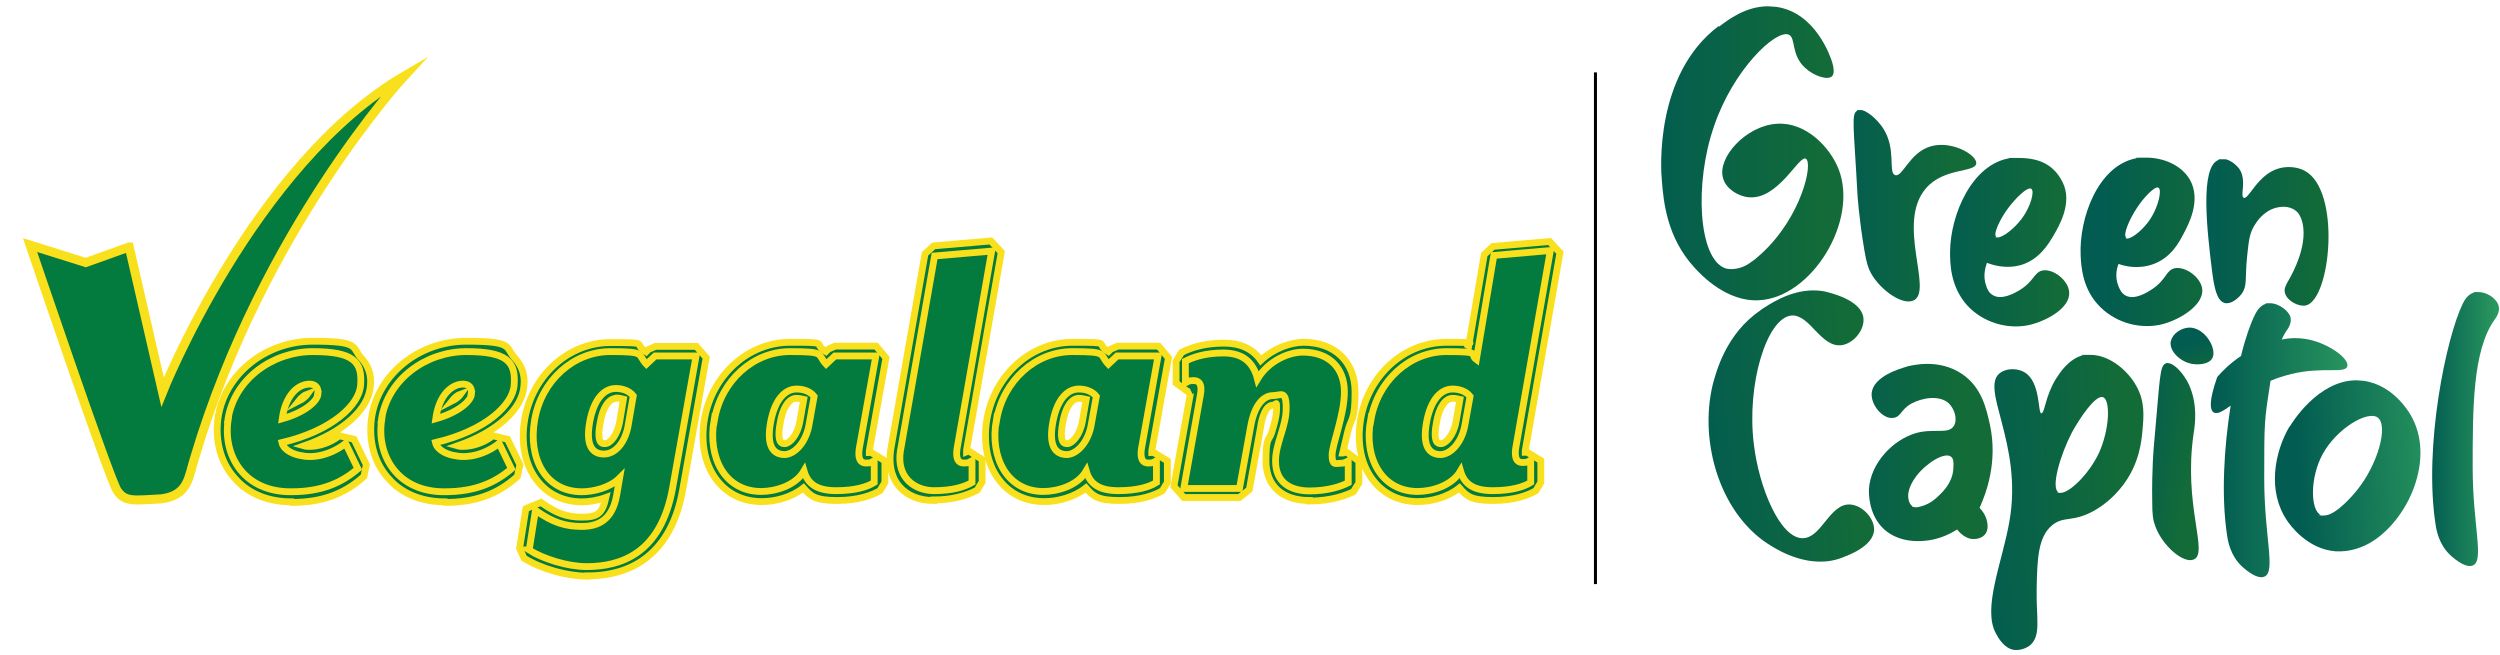
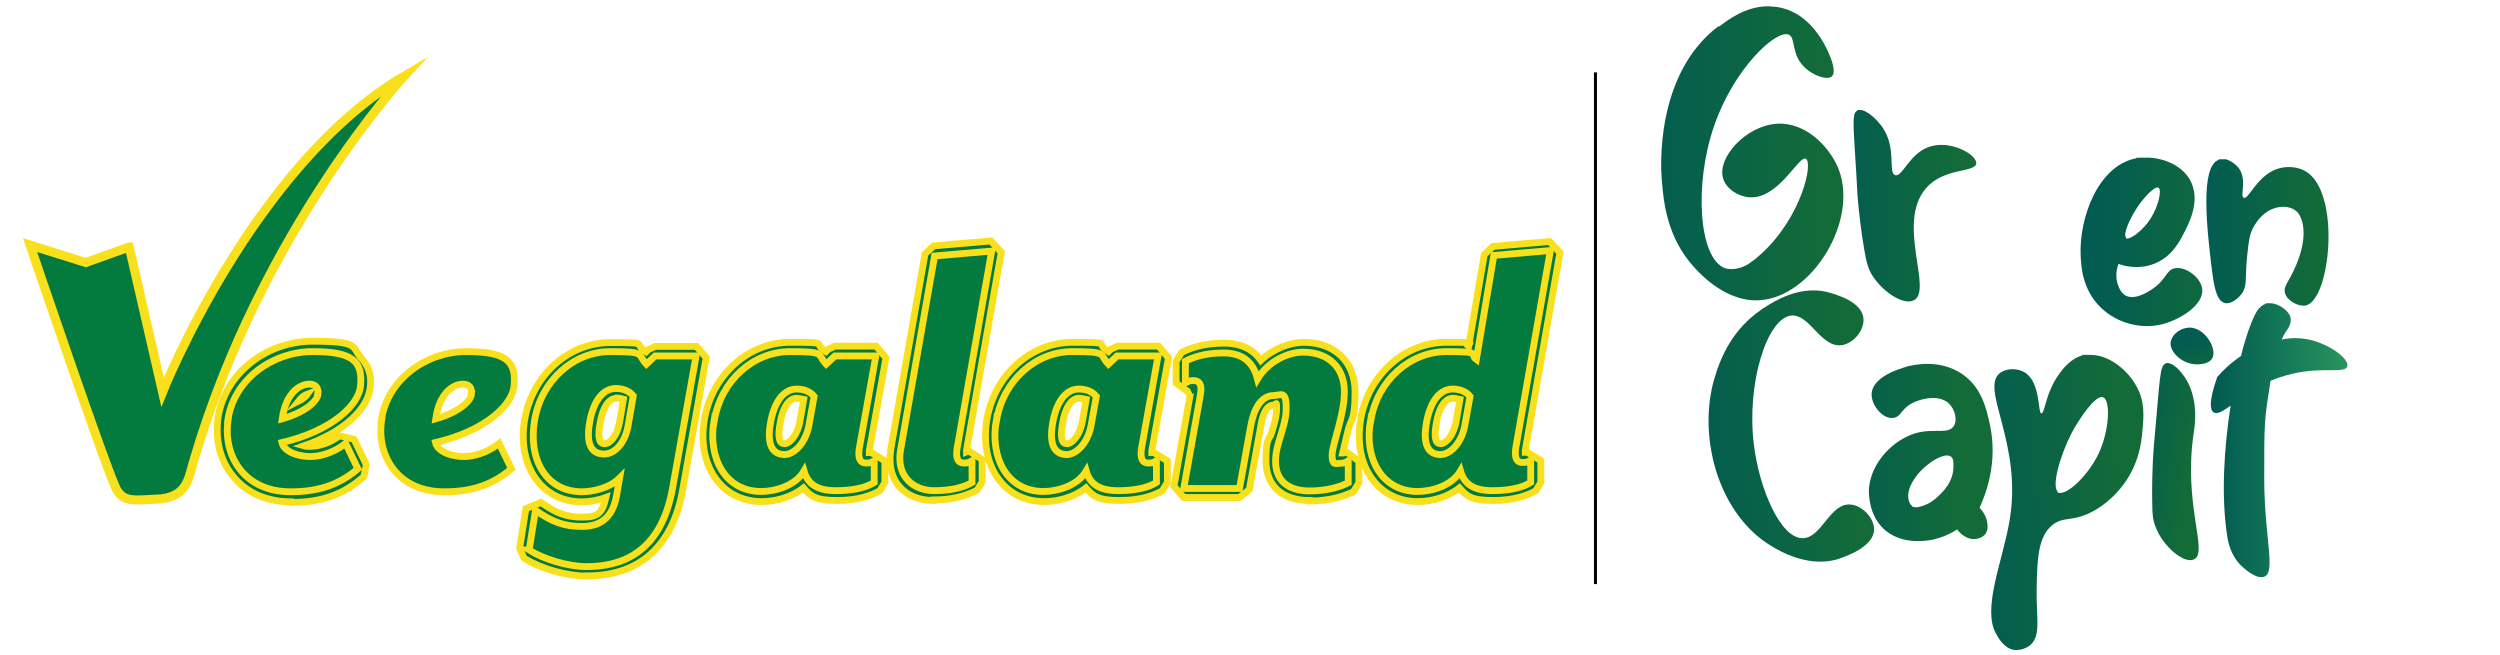
<svg xmlns="http://www.w3.org/2000/svg" version="1.1" viewBox="0 0 915.1 239.8">
  <defs>
    <style>
      .cls-1, .cls-2 {
        fill: none;
      }

      .cls-3 {
        fill: url(#linear-gradient-8);
      }

      .cls-4 {
        fill: url(#linear-gradient-7);
      }

      .cls-5 {
        fill: url(#linear-gradient-5);
      }

      .cls-6 {
        fill: url(#linear-gradient-6);
      }

      .cls-7 {
        fill: url(#linear-gradient-9);
      }

      .cls-8 {
        fill: url(#linear-gradient-4);
      }

      .cls-9 {
        fill: url(#linear-gradient-3);
      }

      .cls-10 {
        fill: url(#linear-gradient-2);
      }

      .cls-11 {
        fill: url(#linear-gradient);
      }

      .cls-12 {
        clip-path: url(#clippath-11);
      }

      .cls-13 {
        clip-path: url(#clippath-10);
      }

      .cls-14 {
        clip-path: url(#clippath-12);
      }

      .cls-15 {
        clip-path: url(#clippath-1);
      }

      .cls-16 {
        clip-path: url(#clippath-3);
      }

      .cls-17 {
        clip-path: url(#clippath-4);
      }

      .cls-18 {
        clip-path: url(#clippath-2);
      }

      .cls-19 {
        clip-path: url(#clippath-7);
      }

      .cls-20 {
        clip-path: url(#clippath-6);
      }

      .cls-21 {
        clip-path: url(#clippath-9);
      }

      .cls-22 {
        clip-path: url(#clippath-8);
      }

      .cls-23 {
        clip-path: url(#clippath-5);
      }

      .cls-24 {
        fill: url(#linear-gradient-10);
      }

      .cls-25 {
        fill: url(#linear-gradient-11);
      }

      .cls-26 {
        fill: url(#linear-gradient-12);
      }

      .cls-27 {
        fill: url(#linear-gradient-13);
      }

      .cls-2 {
        stroke: #000;
        stroke-width: 1.1px;
      }

      .cls-2, .cls-28, .cls-29 {
        stroke-miterlimit: 10;
      }

      .cls-28 {
        stroke-width: 3.3px;
      }

      .cls-28, .cls-29 {
        fill: #037a3e;
        stroke: #f9e01c;
      }

      .cls-29 {
        stroke-width: 2.5px;
      }

      .cls-30 {
        clip-path: url(#clippath);
      }
    </style>
    <clipPath id="clippath">
      <path class="cls-1" d="M794.6,124.8c-.8,3.9,4,8.1,8.5,8.5,2,.2,5.5,0,6.7-2.2,1.8-3.3-2.5-11-8.2-11.2-3,0-6.3,2.1-6.9,4.8h0Z" />
    </clipPath>
    <linearGradient id="linear-gradient" x1="239.3" y1="1006.6" x2="241" y2="1006.6" gradientTransform="translate(9358.8 -1909.2) rotate(90) scale(8.5)" gradientUnits="userSpaceOnUse">
      <stop offset="0" stop-color="#025c51" />
      <stop offset="1" stop-color="#136c37" />
    </linearGradient>
    <clipPath id="clippath-1">
      <path class="cls-1" d="M679.9,40.5c-2.4,1-1.3,5.8,0,30.6,0,0,.5,8.4,2.5,20.3.8,4.8,1.4,6.7,2.5,8.7,3.6,6.3,11.7,11.9,15.7,9.8,7-3.7-6.6-28.3,4.4-41,6.6-7.7,18.3-5.6,18.4-9.2,0-3.2-9.2-8.4-16.8-6.1-7.7,2.3-10.2,11.4-12.9,10.5s.6-9.6-4.5-17.3c-2.1-3.1-5.9-6.6-8.5-6.6s-.7,0-.9.2h0Z" />
    </clipPath>
    <linearGradient id="linear-gradient-2" x1="69.3" y1="942.4" x2="71" y2="942.4" gradientTransform="translate(-1135.8 24672.8) scale(26.1 -26.1)" gradientUnits="userSpaceOnUse">
      <stop offset="0" stop-color="#025c51" />
      <stop offset="1" stop-color="#136c37" />
    </linearGradient>
    <clipPath id="clippath-2">
      <path class="cls-1" d="M792.9,133c-2.5.7-2.2,5.4-4.5,30.3,0,0-.8,8.3-.6,20.4,0,4.9.3,6.8,1.2,9.1,2.6,7,10.2,13.6,14,12,5.6-2.3-4-20,0-46.4.5-3.2,1.5-10.5-1.8-17.7-1.7-3.6-5.2-7.8-7.8-7.8s-.3,0-.6,0v.2h0Z" />
    </clipPath>
    <linearGradient id="linear-gradient-3" x1="102.1" y1="893.5" x2="103.8" y2="893.5" gradientTransform="translate(-11353.1 -1237.7) rotate(90) scale(13.6 -13.6)" gradientUnits="userSpaceOnUse">
      <stop offset="0" stop-color="#025c51" />
      <stop offset="1" stop-color="#136c37" />
    </linearGradient>
    <clipPath id="clippath-3">
      <path class="cls-1" d="M730.7,86.7c-1.3-1,1.6-6.9,4.5-10.7,2.5-3.3,6.9-7.8,8.3-6.9,1.4.8-.3,6.8-3.5,11-2.8,3.7-6.9,6.8-8.7,6.8s-.5,0-.6-.2M735.7,57.9c-13.8,2.1-21.8,20.6-21.9,34.3,0,4,0,12.5,6.2,19.5,5.6,6.2,14.6,9,22.6,7.3,6.3-1.4,15.3-6.2,14.8-12.1-.3-4.3-5.8-8.6-9.7-7.9-3.2.6-3.1,4-8.6,7.3-1.4.8-6.4,3.8-9.7,1.7-1.5-.9-2.1-2.4-2.4-3.5-1.4-3.8,0-7.3.3-8.3,1.8.7,7,2.5,12.8.7,6.4-2.1,9.6-7.4,11.4-10.4,2.1-3.6,7.3-12.2,3.5-19.8-3.8-7.6-10.2-8.9-16.6-8.9s-2,0-2.9.2h.2Z" />
    </clipPath>
    <linearGradient id="linear-gradient-4" x1="70.3" y1="939.9" x2="72.1" y2="939.9" gradientTransform="translate(-1068.7 23869.4) scale(25.3 -25.3)" gradientUnits="userSpaceOnUse">
      <stop offset="0" stop-color="#025c51" />
      <stop offset="1" stop-color="#136c37" />
    </linearGradient>
    <clipPath id="clippath-4">
      <path class="cls-1" d="M778.3,87c-1.4-1,1.3-7,3.9-10.9,2.3-3.6,6.6-8.2,7.9-7.4,1.3.8,0,6.8-2.9,11.3-2.5,3.9-6.7,7.3-8.5,7.3s-.3,0-.6,0M781.6,58c-13.7,2.9-20.6,21.8-20,35.5.2,4,.6,12.5,7.3,19,6,5.9,15.1,8.2,22.9,6.1,6.3-1.7,15-7,14.3-12.9-.6-4.3-6.2-8.3-10.1-7.5-3.2.7-2.9,4.1-8.3,7.7-1.4.9-6.2,4.1-9.6,2.3-1.5-.8-2.2-2.3-2.6-3.3-1.6-3.7-.5-7.3,0-8.3,1.8.7,7.1,2.2,12.9,0,6.3-2.4,9.2-7.8,10.8-10.9,2-3.7,6.6-12.5,2.4-19.9-3.1-5.4-9.8-8.1-15.9-8.1s-2.8,0-3.9.3h-.2Z" />
    </clipPath>
    <linearGradient id="linear-gradient-5" x1="71" y1="940" x2="72.8" y2="940" gradientTransform="translate(-1062.7 24340.8) scale(25.8 -25.8)" gradientUnits="userSpaceOnUse">
      <stop offset="0" stop-color="#025c51" />
      <stop offset="1" stop-color="#136c37" />
    </linearGradient>
    <clipPath id="clippath-5">
-       <path class="cls-1" d="M849.6,188.6c-4-1.8-4.1-13.8.6-22.4,5.1-9.3,16.3-16,20.1-13.4,4.1,3,0,17.4-7.6,26.7-.8,1-7.5,9.2-12,9.2s-.8,0-1.3-.2M838,156.2c-5.4,9.2-8.2,23.6-.8,34.4,1,1.5,7.3,10.4,17.7,11.2,5.2.3,9.1-1.4,10.7-2.1,14.4-6.7,26.1-30,17.4-46.7-.6-1.2-6.4-12-17.8-13.6-.9,0-1.8-.2-2.6-.2-14.2,0-23.7,15.7-24.5,17h-.1Z" />
-     </clipPath>
+       </clipPath>
    <linearGradient id="linear-gradient-6" x1="66.9" y1="948" x2="68.6" y2="948" gradientTransform="translate(-1246.1 29749.2) scale(31.2 -31.2)" gradientUnits="userSpaceOnUse">
      <stop offset="0" stop-color="#025c51" />
      <stop offset="1" stop-color="#29975e" />
    </linearGradient>
    <clipPath id="clippath-6">
-       <path class="cls-1" d="M905.5,107.1c-2.3.7-3.5,3-4,4-6,12.1-14.4,52.1-10,80.7.3,2.2,1.2,7.3,5.2,11.2.3.3,5.4,5.2,8.4,4,4.4-1.7,0-14.4,0-35.9s0-42.7,7.9-53.9c.5-.7,2.2-2.9,1.6-5.2-.7-2.8-4.3-5.1-7.4-5.1s-1.2,0-1.7.2Z" />
-     </clipPath>
+       </clipPath>
    <linearGradient id="linear-gradient-7" x1="87.5" y1="891" x2="89.2" y2="891" gradientTransform="translate(-353.1 12810.2) scale(14.2 -14.2)" gradientUnits="userSpaceOnUse">
      <stop offset="0" stop-color="#025c51" />
      <stop offset="1" stop-color="#29975e" />
    </linearGradient>
    <clipPath id="clippath-7">
      <path class="cls-1" d="M829.4,111.2c-2.3.7-3.5,3-4,4-1.6,3.2-3.5,8.5-5.1,15.1-3.9,2.6-6.8,5.5-8.7,7.7-3.2,9.1-2.6,12-1.4,12.9,1.4.9,3.3-.3,6.3-2.4-2.4,15.3-3.5,32.9-1.3,47.4.3,2.2,1.2,7.3,5.2,11.2.3.3,5.4,5.2,8.4,4,4.4-1.7,0-14.4,0-35.9s0-20.8,2.3-35.8c2.3-1,4.8-1.8,7.6-2.5,11.6-2.8,19.7,0,20.5-2.8s-6.6-8.2-14-9.8c-3.9-.8-7.3-.6-10,0,.5-1.2,1-2.1,1.6-3,.5-.7,2.2-2.9,1.6-5.2-.6-2.3-4.3-5.1-7.4-5.1s-1.2,0-1.7.2h.1Z" />
    </clipPath>
    <linearGradient id="linear-gradient-8" x1="69.7" y1="945.6" x2="71.4" y2="945.6" gradientTransform="translate(-1216.5 27678) scale(29.1 -29.1)" gradientUnits="userSpaceOnUse">
      <stop offset="0" stop-color="#025c51" />
      <stop offset="1" stop-color="#29975e" />
    </linearGradient>
    <clipPath id="clippath-8">
      <path class="cls-1" d="M753.5,180.2c-2.9-1.6.6-13.6,4.9-21.9,2.8-5.1,8.6-13.9,11.4-12.9,2.8,1,2.4,12-1.6,20.6-3.7,7.7-10.7,14.4-13.9,14.4s-.6,0-.8-.2M762.5,130c-5.3,1.4-8.5,6.4-9.9,8.6-4,6.4-4.1,12.7-5.4,12.7s-.2-11.5-6.1-15c-2.4-1.5-6.3-1.6-8.7,0-8.3,5.4,8.3,25.9,3.1,54.7-2.5,14.5-10,31.7-4.9,40.9.8,1.5,3,5.5,6.7,6,2.1.2,4.3-.5,5.9-1.8,4-3.6,2.1-9.7,2.3-20.6.2-10.8.5-18.8,5.5-23.1,4.4-3.8,7.8-.9,16.1-5.8,1.4-.8,6-3.7,10-9,6-7.9,6.8-16.2,7.1-19.8.5-5.2,1-10.7-2.1-16.3-3.2-6-10.1-11.6-16.8-11.6s-1.8,0-2.8.3v-.2h0Z" />
    </clipPath>
    <linearGradient id="linear-gradient-9" x1="63.6" y1="954.6" x2="65.3" y2="954.6" gradientTransform="translate(-1492.5 33404.3) scale(34.8 -34.8)" gradientUnits="userSpaceOnUse">
      <stop offset="0" stop-color="#025c51" />
      <stop offset="1" stop-color="#136c37" />
    </linearGradient>
    <clipPath id="clippath-9">
      <path class="cls-1" d="M699.9,185.2c-.9-.7-1.2-1.8-1.3-2.4-.7-3.5,1.7-7,2.9-8.6,3.7-4.8,10.4-8.9,12.7-7,1,.8.9,2.5.8,4.4-.3,4.9-3.6,8.2-5.3,9.8-1.2,1.2-3.1,2.9-6,3.8-1,.3-1.7.5-2.3.5s-1.3-.2-1.5-.3M698,134.2c-2.4.7-12.3,3.5-12.9,9.7-.3,4.3,3.8,9.1,7.3,9.1s3.1-3,7.3-5.3c3.7-2,10.2-3.3,13.7,0,2.1,2.1,3.2,5.9,1.8,8.2-2,3.2-7.1.8-13.8,2.6-8.4,2.4-16.7,10.9-17.3,20.6,0,1.2-.3,9.2,5.5,14.6,6,5.4,14,4.4,16.3,4.1,4.9-.7,8.6-2.8,10.5-4,.2.3,2.8,3.8,6.4,3.5.5,0,2.9-.2,4.1-2.1.7-1.2.7-2.3.6-3.2-.2-3-2-5.2-2.9-6.1,2.5-5.5,6.7-16.9,3.8-30.4-1.3-5.9-3-13.7-10.2-18.6-4.3-2.9-8.9-3.7-12.7-3.7s-6.8.8-7.7,1h.2Z" />
    </clipPath>
    <linearGradient id="linear-gradient-10" x1="69.3" y1="940.1" x2="71.1" y2="940.1" gradientTransform="translate(-1150.9 24889.6) scale(26.3 -26.3)" gradientUnits="userSpaceOnUse">
      <stop offset="0" stop-color="#025c51" />
      <stop offset="1" stop-color="#136c37" />
    </linearGradient>
    <clipPath id="clippath-10">
      <path class="cls-1" d="M629,9.6c-23.4,17.7-21.1,52.7-20.7,56.4.6,7.7,1.8,20.9,11.9,31.9,2.5,2.8,11.9,12.7,23.7,12,19.3-1,36.5-29.1,29.1-48-3.2-8.1-12-17.3-22.6-16.6-11.3.7-21.9,12.4-19.7,19.9,1,3.7,5.2,6.6,9.4,7,5.4.5,9.9-3.3,13.5-7.1,3.6-3.9,6.1-7.7,7.4-7,2.8,1.5-1.6,21.4-16.3,34.8-1.4,1.3-2.6,2.3-3.7,3-.9.7-2.5,1.8-4.8,2.3,0,0-2.5.7-4.7,0-9.8-3.5-11.4-31-4.1-52,7-20.7,22.7-35.6,27.4-33.5,2.6,1.2.7,7.3,5.9,12.1,3.2,3,8.3,4.7,9.9,3.1.3-.3,1.2-1.4,0-5.3-.6-1.8-6-18.1-20.5-20.1-1,0-2-.2-2.9-.2-8.1,0-14.5,4.8-18,7.5v-.2h-.2Z" />
    </clipPath>
    <linearGradient id="linear-gradient-11" x1="63.9" y1="961" x2="65.7" y2="961" gradientTransform="translate(-1865 37149.2) scale(38.6 -38.6)" gradientUnits="userSpaceOnUse">
      <stop offset="0" stop-color="#025c51" />
      <stop offset="1" stop-color="#136c37" />
    </linearGradient>
    <clipPath id="clippath-11">
      <path class="cls-1" d="M644.4,113.6c-12.7,8.6-16.2,22.6-17.4,26.9-5.4,21.9,3.1,48.8,21.8,59.6,2,1.2,14,8.7,25.8,3.9,1.2-.5,11.3-3.9,11.4-10.2,0-4.1-4.1-8.6-8.4-9.1-4-.5-6.8,2.9-9.4,6.1-2.5,3.1-4.9,6.2-8.4,6.2-8.2,0-15.9-18.4-17.8-34.2-2.8-22,4.7-46.4,13.7-47.3,3.2-.3,6,2.5,8.7,5.4,3,3.1,6,6.1,10,5.4,4.3-.8,8.1-5.6,7.7-9.8-.6-6.3-10.9-8.9-12.2-9.3-2.1-.7-4.3-.9-6.2-.9-8.7,0-16.2,5.2-19,7l-.2.2h0Z" />
    </clipPath>
    <linearGradient id="linear-gradient-12" x1="61.7" y1="954.1" x2="63.5" y2="954.1" gradientTransform="translate(-1503.7 32979.1) scale(34.4 -34.4)" gradientUnits="userSpaceOnUse">
      <stop offset="0" stop-color="#025c51" />
      <stop offset="1" stop-color="#136c37" />
    </linearGradient>
    <clipPath id="clippath-12">
      <path class="cls-1" d="M812.2,58.5c-7.1,2.3-4.3,26.1-2.5,40.7.7,5.4,1.6,10.9,4.6,11.7,2.2.6,4.8-1.5,6.2-3.3,2.2-3,1.2-5.4,2-13.4.6-5.6.8-8.5,2.6-11.5.7-1.2,3.3-5.5,8.2-6.7.8-.2,4.5-1,7.1,1.2.5.3,1.8,1.6,2.5,4.8,1.6,8.2-3.5,17.6-4.9,20.1-1.2,2.1-2.1,3.5-1.6,5.2.8,2.9,5.1,5.1,7.7,4.5,9.1-2.3,12.9-42.2-.5-49.3-2.4-1.3-6-1.8-9.3-.9-7.9,2.1-11.2,11.6-13,10.8-1.5-.7,1.3-6.4-1.7-10.7-1.4-1.8-3.9-3.6-6.2-3.6s-.8,0-1.3.2v.2h.1Z" />
    </clipPath>
    <linearGradient id="linear-gradient-13" x1="71.4" y1="940.7" x2="73.1" y2="940.7" gradientTransform="translate(-1048 24543.1) scale(26 -26)" gradientUnits="userSpaceOnUse">
      <stop offset="0" stop-color="#025c51" />
      <stop offset="1" stop-color="#136c37" />
    </linearGradient>
  </defs>
  <g>
    <g id="Layer_1">
      <line class="cls-2" x1="584" y1="26.5" x2="584" y2="213.8" />
      <g>
        <g class="cls-30">
          <rect class="cls-11" x="792" y="117" width="21.3" height="18.6" transform="translate(2.6 268.2) rotate(-19)" />
        </g>
        <g class="cls-15">
          <rect class="cls-10" x="677.4" y="40.3" width="46.2" height="71.7" />
        </g>
        <g class="cls-18">
          <rect class="cls-9" x="760.7" y="153.9" width="75.7" height="31.9" transform="translate(511.2 934) rotate(-81.4)" />
        </g>
        <g class="cls-16">
-           <rect class="cls-8" x="713.7" y="57.7" width="45.1" height="62.8" />
-         </g>
+           </g>
        <g class="cls-17">
          <rect class="cls-5" x="760.9" y="57.7" width="45.8" height="63.1" />
        </g>
        <g class="cls-23">
          <rect class="cls-6" x="828.4" y="138.2" width="64.7" height="65.7" transform="translate(-6.9 39.2) rotate(-2.6)" />
        </g>
        <g class="cls-20">
          <rect class="cls-4" x="887" y="106.7" width="28.1" height="101.3" />
        </g>
        <g class="cls-19">
          <rect class="cls-3" x="808.3" y="110.9" width="51.8" height="101.3" />
        </g>
        <g class="cls-22">
          <rect class="cls-7" x="720.8" y="127.9" width="67.6" height="112" transform="translate(-9.8 46.4) rotate(-3.5)" />
        </g>
        <g class="cls-21">
          <rect class="cls-24" x="683.9" y="133.1" width="47.7" height="66.1" />
        </g>
        <g class="cls-13">
          <rect class="cls-25" x="605.5" y="2.1" width="74.8" height="108.4" />
        </g>
        <g class="cls-12">
          <rect class="cls-26" x="617.7" y="104.3" width="72.1" height="107" transform="translate(-10.2 50.6) rotate(-4.4)" />
        </g>
        <g class="cls-14">
          <rect class="cls-27" x="805.1" y="58.3" width="52" height="54.3" />
        </g>
      </g>
      <g>
        <g>
          <path class="cls-29" d="M106.8,183.7c-11.1,0-17.7-4.8-21.1-8.9-5-5.7-7-13.6-5.9-21.8,2.3-15.9,17.3-28.1,34.7-28.1s14.1,2.1,17.7,6.1c2.5,2.7,3.8,6.1,3.4,10-.5,8.8-10,17.2-24.3,22.2.7.2,1.4.2,2,.2,3.6,0,7.7-1.4,10.9-3.9l5.4,1.3,4.5,9.3-.9,4.3c-7.3,6.6-15.6,9.5-26.3,9.5ZM112.6,144.2c-1.1.4-2.3,1.3-3.4,2.7,1.8-.9,2.9-2,3.4-2.7Z" />
          <path class="cls-29" d="M83.4,153.7c2.3-15,16.4-25,31.1-25s18.2,3.6,17.5,12.2c-.4,7.3-10.5,16.8-28.8,21.1.7,3,4.8,4.5,7.2,4.8,5,1.1,11.3-.7,16.1-4.5l4.5,9.3c-6.1,5.2-13.4,8.4-24.3,8.4-17.2.2-25.2-13.1-23.2-26.3ZM116.3,144.2c.4-2.1-.7-3.6-3-3.6-4.1,0-8.8,3.9-10,12.7,8.2-2.3,12.9-6.4,13.1-9.1Z" />
-           <path class="cls-29" d="M163,183.7c-11.1,0-17.7-4.8-21.1-8.9-5-5.7-7-13.6-5.9-21.8,2.3-15.9,17.3-28.1,34.7-28.1s14.1,2.1,17.7,6.1c2.5,2.7,3.8,6.1,3.4,10-.5,8.8-10,17.2-24.3,22.2.7.2,1.4.2,2,.2,3.6,0,7.7-1.4,10.9-3.9l5.4,1.3,4.5,9.3-.9,4.3c-7.3,6.6-15.6,9.5-26.3,9.5ZM168.7,144.2c-1.1.4-2.3,1.3-3.4,2.7,1.8-.9,2.9-2,3.4-2.7Z" />
          <path class="cls-29" d="M139.6,153.7c2.3-15,16.4-25,31.1-25s18.2,3.6,17.5,12.2c-.4,7.3-10.5,16.8-28.8,21.1.7,3,4.8,4.5,7.2,4.8,5,1.1,11.3-.7,16.1-4.5l4.5,9.3c-6.1,5.2-13.4,8.4-24.3,8.4-17.2.2-25.2-13.1-23.2-26.3ZM172.5,144.2c.4-2.1-.7-3.6-3-3.6-4.1,0-8.8,3.9-10,12.7,8.2-2.3,12.9-6.4,13.1-9.1Z" />
          <path class="cls-29" d="M215,210.9c-7.5,0-17-2.7-23.2-6.6l-1.6-3.6,2.3-14.5,5.5-2.3c5.5,3.9,9.3,5.4,15,5.4s7.5-1.3,8.8-7.2c-3,1.1-6.3,1.6-8.8,1.6-6.4,0-12-2.5-15.9-7.2-4.8-5.7-6.6-14.1-5-23.2,2.9-16.1,16.1-27.9,31.3-27.9s7.9.2,13.1,3.4l.9-.9,2.5-1.1h15l3.6,4.1-8.6,48.3c-3.6,20.6-15.7,31.6-34.9,31.6ZM225.6,145.8c-2.7,0-5,3.4-5.9,8.9-1.1,5.5,0,7.2.4,7.3.2.2.4.4,1.3.4,2,0,4.5-3,5.4-7.9l1.4-8.4c-.7-.2-1.6-.4-2.5-.4Z" />
          <path class="cls-29" d="M193.7,201.3l2.3-14.5c6.4,4.5,10.9,5.9,17,5.9s11.1-2.5,12.7-11.3l1.1-6.4c-3.6,3.6-9.7,5-13.8,5-13.2,0-19.8-12-17.3-26.3,2.5-14.5,14.3-25,27.7-25s9.7.9,13.2,4.6l3.2-3h15l-8.6,48.3c-4.3,24.1-19,28.8-31.5,28.8-6.8,0-15.7-2.7-21.1-6.1ZM230,155.3l1.8-10.4c-1.4-1.8-3.8-2.7-6.4-2.7-4.1,0-7.9,3.6-9.5,12-1.6,8.6.7,12,5.2,12,4.1,0,7.9-4.3,8.9-10.9Z" />
          <path class="cls-29" d="M278.8,183.6c-6.4,0-12-2.5-15.9-7.2-4.8-5.7-6.6-14.1-5-23.2,2.9-16.1,16.1-27.9,31.3-27.9s7.9.2,13.1,3.4l.9-.9,2.5-1.1h15l3.6,4.3-6.1,34v.7c.2,0,.4-.2.5-.2l5.2,3.2v7.9l-1.8,3c-2.7,1.6-7.7,3.6-15.7,3.6s-9.7-1.6-12.3-4.6c-4.3,3.4-10.2,5-15.2,5ZM291.5,145.8c-2.7,0-5,3.4-5.9,8.9-1.1,5.5,0,7.2.4,7.3.2.2.4.4,1.3.4,1.6,0,4.6-2.9,5.5-8.2l1.4-8c-.9-.2-1.8-.4-2.7-.4Z" />
          <path class="cls-29" d="M261.5,153.7c2.5-14.5,14.3-25,27.7-25s9.7.9,13.2,4.6l3.2-3h15l-6.1,34c-.5,3.6.4,5.2,2.5,5.2s2.1-.4,3-.9v8c-2.5,1.6-7,3-13.9,3s-10.4-2.3-11.8-7.2c-3.2,5.5-10.7,7.5-15.7,7.5-13.1,0-19.7-12.2-17.2-26.3ZM296.2,155.1l1.8-10c-1.4-1.8-3.8-2.7-6.4-2.7-4.1,0-7.9,3.6-9.5,12-1.6,8.6.7,12,5.2,12,3.8-.2,7.9-4.8,8.9-11.3Z" />
          <path class="cls-29" d="M341.8,183.2c-5.4,0-9.8-1.8-12.7-5.2-2-2.3-4.1-6.6-3-13.8l12.5-71.3,3.2-2.9,20.9-1.8,3.8,4.1-12.7,72.4v.7s.5-.2.7-.4l5,3.2v8.2l-1.8,3c-4.3,2.3-9.7,3.6-15.9,3.6Z" />
          <path class="cls-29" d="M329.6,165l12.5-71.3,20.9-1.8-12.7,72.4c-.5,3.6.4,5.2,2.5,5.2s2-.4,3-.9v8c-2.7,1.6-7,3-13.9,3s-13.9-4.6-12.3-14.7Z" />
          <path class="cls-29" d="M382.2,183.6c-6.4,0-12-2.5-15.9-7.2-4.8-5.7-6.6-14.1-5-23.2,2.9-16.1,16.1-27.9,31.3-27.9s7.9.2,13.1,3.4l.9-.9,2.5-1.1h15l3.6,4.3-6.1,34v.7c.2,0,.4-.2.5-.2l5.2,3.2v7.9l-1.8,3c-2.7,1.6-7.7,3.6-15.7,3.6s-9.7-1.6-12.3-4.6c-4.3,3.4-10.2,5-15.2,5ZM394.9,145.8c-2.7,0-5,3.4-5.9,8.9-1.1,5.5,0,7.2.4,7.3.2.2.4.4,1.3.4,1.6,0,4.6-2.9,5.5-8.2l1.4-8c-.9-.2-1.8-.4-2.7-.4Z" />
          <path class="cls-29" d="M364.8,153.7c2.5-14.5,14.3-25,27.7-25s9.7.9,13.2,4.6l3.2-3h15l-6.1,34c-.5,3.6.4,5.2,2.5,5.2s2.1-.4,3-.9v8c-2.5,1.6-7,3-13.9,3s-10.4-2.3-11.8-7.2c-3.2,5.5-10.7,7.5-15.7,7.5-13.1,0-19.7-12.2-17.2-26.3ZM399.5,155.1l1.8-10c-1.4-1.8-3.8-2.7-6.4-2.7-4.1,0-7.9,3.6-9.5,12-1.6,8.6.7,12,5.2,12,3.8-.2,7.9-4.8,8.9-11.3Z" />
          <path class="cls-29" d="M479.3,183.2c-10,0-15.9-5.4-15.9-14.5s1.1-7.2,2.1-10.4c.9-3,1.8-5.9,1.8-8.9s-.2-1.1-1.3-1.1c-2.7,0-4.1,4.5-4.6,8.2l-4.1,22.7-3.6,2.9h-20.4l-3.6-4.1,6.1-34.3c0-.2,0-.4.2-.5h0c-.4.2-.7.4-.9.4l-4.6-3.4v-8l2-3.2c4.5-2.3,9.7-3.4,15.6-3.4s10.5,2.1,13.4,6.3c4.8-4.5,11.1-6.6,15.7-6.6,11.4,0,18.8,7.2,18.8,18.1s-1.4,9.3-2.7,14.7c-.7,2.9-1.4,6.1-1.8,7.7h.2c.4-.2.7-.4,1.1-.4l4.6,3.4v8l-2,3.2c-2.7,1.3-8,3.4-16.1,3.4Z" />
          <path class="cls-29" d="M466.9,168.7c0-6.4,3.9-12.5,3.9-19.3s-2-4.6-4.8-4.6-6.6,2.3-8.2,11.3l-4.1,22.7h-20.4l6.1-34.3c.7-3.8-.4-5.2-2.5-5.2s-2.1.5-3,.9v-8c2.5-1.3,7-3,13.9-3s10.9,3.2,12.5,9.5c4.1-6.8,11.6-9.8,16.6-9.8,9.7,0,15.2,5.9,15.2,14.5s-4.5,19.3-4.5,23.2,1.3,3,2.9,3,2.3-.5,3-.9v8c-2.5,1.3-7.3,3-14.1,3s-12.5-2.9-12.5-10.9Z" />
          <path class="cls-29" d="M519,183.6c-6.4,0-12-2.5-15.9-7.2-4.8-5.7-6.6-14.1-5-23.2,2.9-16.1,16.1-27.9,31.3-27.9s5.2.4,8.2,1.3l5.7-33.4,3.2-3,20.7-1.8,3.8,4.1-12.7,72.4v.7c.2,0,.4-.2.5-.2l5.2,3.2v8l-1.8,3c-2.7,1.6-7.7,3.6-15.7,3.6s-9.7-1.6-12.3-4.6c-4.3,3.4-10.2,5-15.2,5ZM531.7,145.8c-2.7,0-5,3.4-5.9,8.9-1.1,5.5,0,7.2.4,7.3.2.2.4.4,1.3.4,1.6,0,4.6-2.9,5.5-8.2l1.4-8c-.9-.2-1.8-.4-2.7-.4Z" />
          <path class="cls-29" d="M501.8,153.7c2.5-14.5,14.3-25,27.7-25s8.2.9,10.9,2.9l6.4-38.1,20.7-1.8-12.7,72.4c-.5,3.6.4,5.2,2.5,5.2s2.1-.4,3-.9v8.2c-2.5,1.6-7,3-13.9,3s-10.4-2.3-11.8-7.2c-3.2,5.5-10.7,7.5-15.7,7.5-13.1,0-19.8-12.2-17.2-26.3ZM536.3,155.1l1.8-10c-1.4-1.8-3.8-2.7-6.4-2.7-4.1,0-7.9,3.6-9.5,12-1.6,8.6.7,12,5.2,12,3.9-.2,7.9-4.8,8.9-11.3Z" />
        </g>
        <path class="cls-28" d="M47.3,90.4l12.2,53.1S92.7,60.2,148,27.8c0,0-51.9,56.3-76.7,139.6-2.3,7-2.1,13.9-12.3,15.2-10,.5-13.2,1.3-16.1-3S11,89.7,11,89.7l20.4,6.4,15.9-5.7Z" />
      </g>
    </g>
  </g>
</svg>